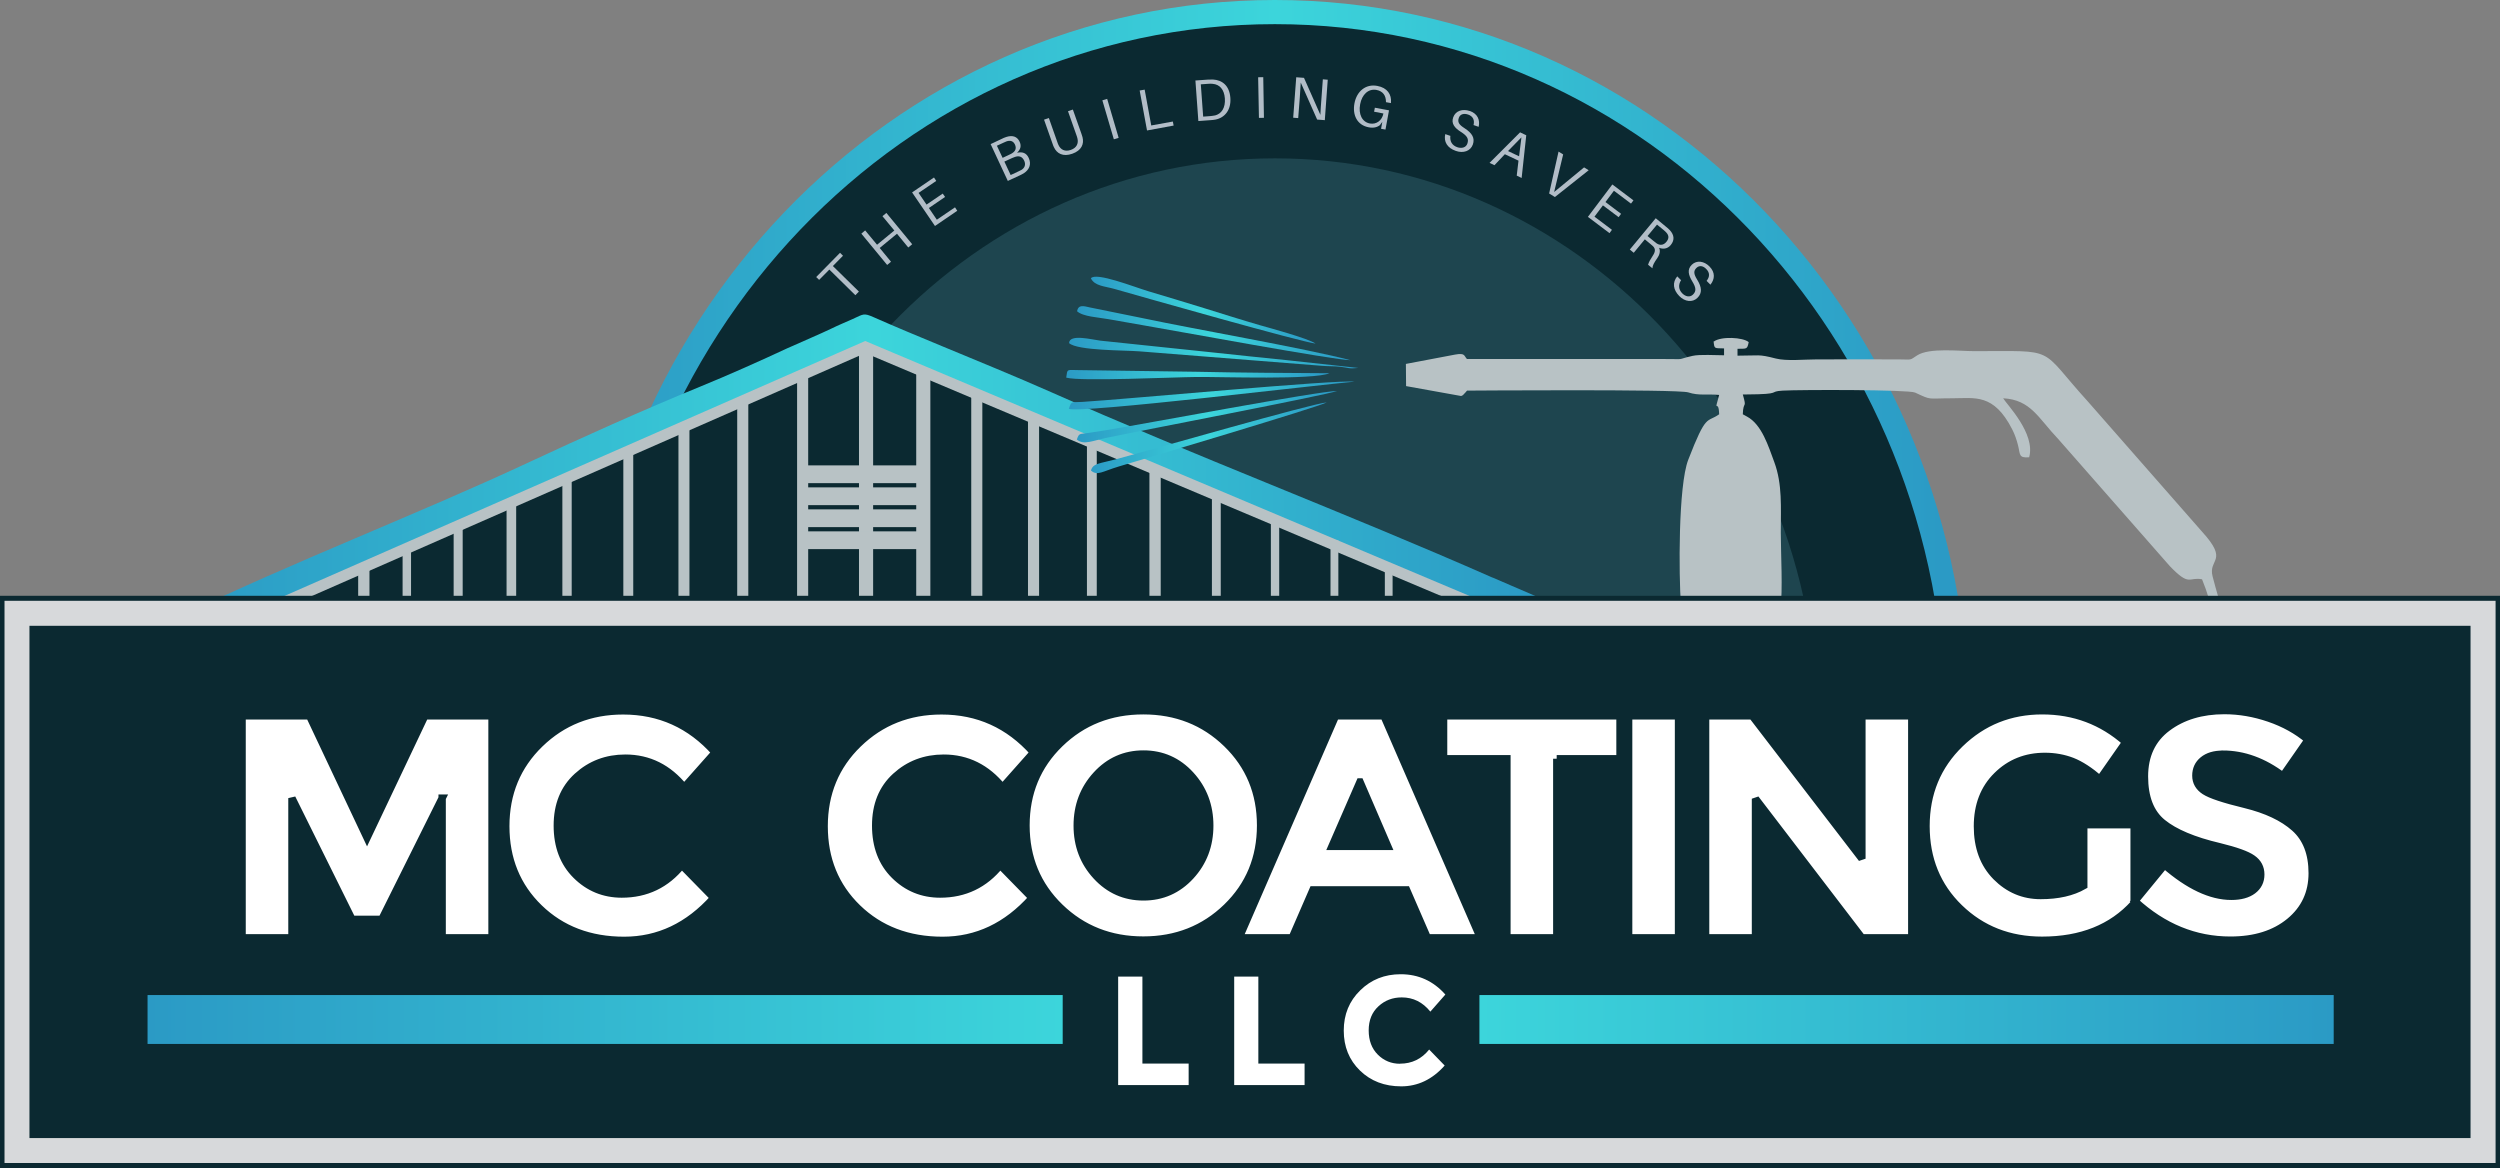
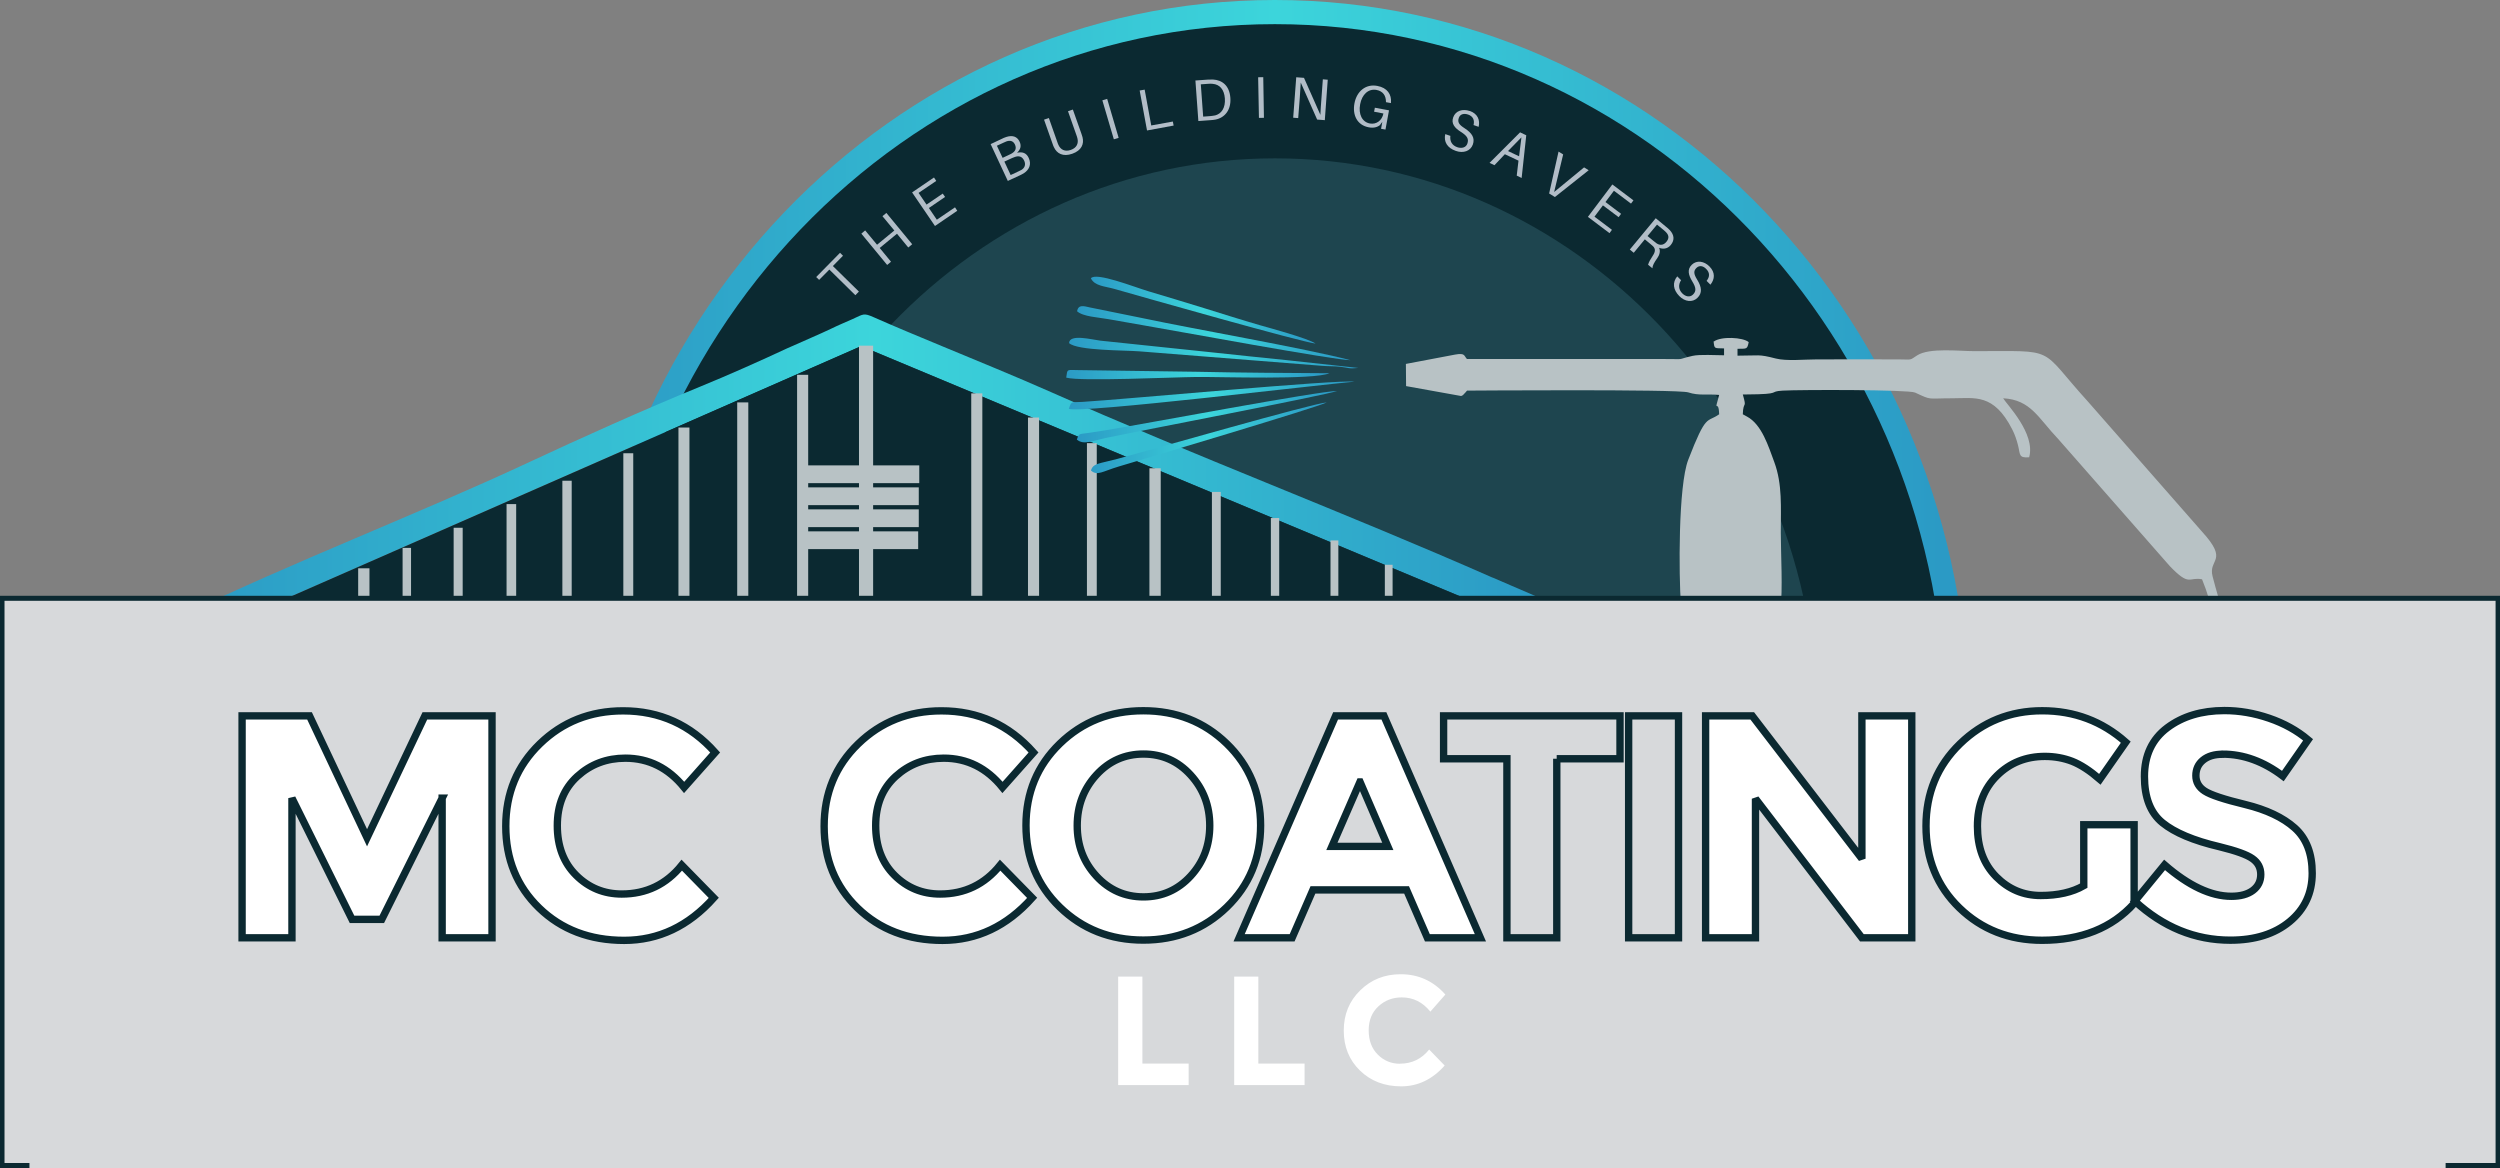
<svg xmlns="http://www.w3.org/2000/svg" xmlns:xlink="http://www.w3.org/1999/xlink" id="d" viewBox="0 0 254.66 118.98">
  <rect x="0" y="0" width="254.66" height="118.98" fill="#808080" stroke="none" />
  <defs>
    <linearGradient id="e" x1="59.17" y1="57.4" x2="200.55" y2="57.4" gradientUnits="userSpaceOnUse">
      <stop offset="0" stop-color="#2b9ac5" />
      <stop offset=".5" stop-color="#3cd5db" />
      <stop offset=".98" stop-color="#2b9ac5" />
    </linearGradient>
    <linearGradient id="f" x1="18.9" y1="48.76" x2="159.34" y2="48.76" xlink:href="#e" />
    <linearGradient id="g" x1="108.62" y1="38.16" x2="135.44" y2="38.16" xlink:href="#e" />
    <linearGradient id="h" x1="108.87" y1="40.28" x2="137.96" y2="40.28" xlink:href="#e" />
    <linearGradient id="i" x1="109.71" y1="33.94" x2="137.57" y2="33.94" xlink:href="#e" />
    <linearGradient id="j" x1="109.7" y1="42.44" x2="136.2" y2="42.44" xlink:href="#e" />
    <linearGradient id="k" x1="108.9" y1="35.97" x2="138.37" y2="35.97" xlink:href="#e" />
    <linearGradient id="l" x1="111.14" y1="44.59" x2="135.16" y2="44.59" xlink:href="#e" />
    <linearGradient id="m" x1="111.12" y1="31.59" x2="134.01" y2="31.59" xlink:href="#e" />
    <linearGradient id="n" x1="15.03" y1="103.84" x2="108.26" y2="103.84" gradientUnits="userSpaceOnUse">
      <stop offset="0" stop-color="#2b9ac5" />
      <stop offset="1" stop-color="#3cd5db" />
    </linearGradient>
    <linearGradient id="o" x1="150.7" y1="103.84" x2="237.73" y2="103.84" gradientUnits="userSpaceOnUse">
      <stop offset="0" stop-color="#3cd5db" />
      <stop offset="1" stop-color="#2b9ac5" />
    </linearGradient>
  </defs>
  <path d="m129.86,0c39.04,0,70.69,33.07,70.69,73.87,0,15.14-4.36,29.21-11.83,40.92h-117.72c-7.47-11.72-11.83-25.79-11.83-40.92C59.17,33.07,90.82,0,129.86,0h0Z" style="fill:url(#e); fill-rule:evenodd;" />
  <path d="m129.86,2.46c37.74,0,68.33,31.97,68.33,71.41,0,15.22-4.56,29.33-12.33,40.92h-112.01c-7.77-11.59-12.33-25.7-12.33-40.92C61.53,34.43,92.12,2.46,129.86,2.46h0Z" style="fill:#0b2931; fill-rule:evenodd;" />
  <path d="m129.86,16.13c30.52,0,55.26,25.85,55.26,57.75,0,15.99-6.22,30.47-16.27,40.92h-77.97c-10.05-10.46-16.27-24.93-16.27-40.92,0-31.89,24.74-57.75,55.26-57.75h0Z" style="fill:#1e454f; fill-rule:evenodd;" />
  <g>
    <polygon points="85.87 26.05 85.57 25.75 83.14 28.22 83.44 28.51 84.48 27.46 87.13 30.07 87.49 29.7 84.84 27.1 85.87 26.05 85.87 26.05" style="fill:#b2bdc7;" />
    <polygon points="90.29 21.69 89.89 22.02 91.1 23.48 89.34 24.93 88.13 23.47 87.74 23.8 90.37 26.99 90.76 26.66 89.61 25.26 91.37 23.81 92.52 25.21 92.92 24.88 90.29 21.69 90.29 21.69" style="fill:#b2bdc7;" />
    <polygon points="97.28 21.12 95.43 22.38 94.62 21.19 96.27 20.06 96.03 19.72 94.38 20.84 93.57 19.65 95.37 18.43 95.14 18.08 92.91 19.6 95.24 23.02 97.51 21.47 97.28 21.12 97.28 21.12" style="fill:#b2bdc7;" />
    <path d="m103.61,15.55c.33-.31.46-.67.25-1.12-.25-.53-.72-.68-1.35-.48-.19.06-.32.12-.5.21l-1.1.52,1.75,3.75,1.21-.56c.17-.08.29-.14.46-.25.46-.31.78-.84.46-1.53-.24-.52-.64-.65-1.19-.53h0Zm-2.05-.71l.67-.31c.09-.04.2-.09.3-.13.35-.12.67-.06.85.31.15.33.12.63-.24.87-.1.07-.19.12-.29.16l-.72.34-.58-1.23h0Zm2.46,2.48c-.07.04-.17.09-.26.13l-.81.38-.64-1.37.78-.36c.09-.04.18-.08.31-.12.38-.12.71-.07.93.39.19.41.04.75-.3.95h0Z" style="fill:#b2bdc7;" />
    <path d="m109.28,11.16l-.49.17.85,2.41c.04.12.09.24.11.35.13.51-.07.97-.67,1.18-.6.21-1.04-.02-1.26-.5-.05-.1-.09-.22-.13-.34l-.85-2.41-.49.17.87,2.46c.04.12.08.24.14.35.29.63.91,1,1.87.66.96-.34,1.21-1.01,1.04-1.68-.03-.12-.07-.23-.11-.35l-.87-2.46h0Z" style="fill:#b2bdc7;" />
    <polygon points="113.95 14.04 112.78 10.07 112.29 10.22 113.46 14.19 113.95 14.04 113.95 14.04" style="fill:#b2bdc7;" />
    <polygon points="119.47 12.38 117.27 12.78 116.6 9.13 116.09 9.22 116.84 13.29 119.55 12.79 119.47 12.38 119.47 12.38" style="fill:#b2bdc7;" />
    <path d="m123.56,8.1c-.21,0-.31,0-.53.01l-1.26.09.3,4.13,1.23-.09c.22-.02.32-.02.52-.06.95-.19,1.6-.99,1.51-2.21-.09-1.23-.81-1.82-1.78-1.87h0Zm.18,3.66c-.13.03-.29.05-.5.07l-.68.05-.24-3.29.71-.05c.22-.02.37-.02.5,0,.71.06,1.17.57,1.24,1.48.07.97-.34,1.58-1.03,1.75h0Z" style="fill:#b2bdc7;" />
    <polygon points="128.75 12 128.68 7.86 128.16 7.87 128.24 12.01 128.75 12 128.75 12" style="fill:#b2bdc7;" />
    <path d="m134.95,12.25l.3-4.13-.5-.04-.15,2.06c-.04.48-.08,1.08-.1,1.56l-1.67-3.77-.79-.06-.31,4.12.51.04.16-2.06c.04-.48.07-1.08.1-1.56l1.67,3.77.79.06h0Z" style="fill:#b2bdc7;" />
    <path d="m140.05,10.97l-.08.41.95.18c-.14.72-.72,1.14-1.38,1.02-.8-.15-1.18-.96-.99-1.96.18-.98.83-1.61,1.66-1.46.68.13.96.59.97,1.19v.06s.51.09.51.09v-.06c.07-.81-.36-1.5-1.4-1.69-1.16-.22-2.09.54-2.32,1.78-.22,1.19.27,2.22,1.46,2.44.47.09.85,0,1.13-.22l.25-.34-.13.71.45.08.36-1.96-1.46-.27h0Z" style="fill:#b2bdc7;" />
    <path d="m149.72,11.31c-.72-.25-1.45-.04-1.69.64-.23.64.15,1.09.79,1.49.63.4.82.71.65,1.19-.14.41-.59.52-1.04.36-.51-.18-.76-.59-.69-1.15l-.52-.18c-.18.78.21,1.41,1.07,1.71.75.27,1.5.03,1.74-.65.23-.66-.07-1.16-.86-1.67-.55-.35-.72-.61-.57-1.04.14-.41.54-.48.95-.34.49.17.68.56.55,1.07l.52.18c.16-.69-.09-1.33-.9-1.62h0Z" style="fill:#b2bdc7;" />
    <path d="m154.68,16.36l-.18,1.53.5.24.47-4.35-.63-.3-3.11,3.11.5.24,1.06-1.12,1.38.65h0Zm-1.07-.97l1.37-1.4-.24,1.93-1.12-.53h0Z" style="fill:#b2bdc7;" />
    <polygon points="158.39 20.07 161.83 17.34 161.36 17.05 158.31 19.56 159.23 15.73 158.76 15.44 157.8 19.71 158.39 20.07 158.39 20.07" style="fill:#b2bdc7;" />
    <polygon points="164.2 23.41 162.42 22.07 163.28 20.92 164.88 22.12 165.13 21.78 163.54 20.58 164.4 19.43 166.14 20.74 166.39 20.41 164.24 18.79 161.75 22.09 163.95 23.75 164.2 23.41 164.2 23.41" style="fill:#b2bdc7;" />
    <path d="m168.81,26.31c.24-.34.35-.74.19-1.07.37.15.84.14,1.19-.28.44-.54.32-1.06-.09-1.51-.13-.14-.24-.23-.4-.36l-1.04-.86-2.64,3.19.4.33,1.13-1.37.6.5c.07.06.15.13.22.19.3.28.24.6,0,.96-.28.43-.41.66-.49.94l.44.36c.01-.28.17-.57.48-1.01h0Zm-.99-2.26l.97-1.17.65.53c.14.12.23.2.3.28.26.29.3.59,0,.95-.3.36-.67.37-.99.15-.09-.06-.17-.13-.32-.25l-.61-.5h0Z" style="fill:#b2bdc7;" />
    <path d="m174.13,27.14c-.53-.54-1.29-.67-1.8-.17-.49.48-.34,1.05.05,1.69.39.64.43,1,.07,1.35-.31.3-.76.21-1.09-.13-.38-.39-.42-.87-.12-1.34l-.39-.39c-.51.62-.43,1.36.21,2.01.56.57,1.33.69,1.85.18.5-.49.45-1.08-.04-1.87-.34-.55-.38-.87-.06-1.18.31-.3.7-.2,1,.12.37.37.36.8.03,1.2l.39.39c.45-.55.51-1.24-.09-1.85h0Z" style="fill:#b2bdc7;" />
  </g>
  <path d="m152.04,58.84c-14.76-6.51-30.38-12.42-44.96-18.89-3.68-1.63-7.42-3.15-11.15-4.7-2.32-.96-4.63-1.92-6.92-2.93-1.04-.46-1.02-.34-2.16.18-.73.33-1.43.61-2.16.97-1.3.62-2.67,1.19-4,1.79-.16.07-.32.14-.48.21-2.79,1.3-5.99,2.73-8.83,3.89-5.8,2.37-12.13,5.22-17.81,7.87-10.8,5.04-24.17,10.21-34.66,15.3v2.94l68.82-30.22,71.61,29.92v-3.19l-7.3-3.15Z" style="fill:url(#f); fill-rule:evenodd;" />
  <polygon points="18.9 65.47 159.34 65.18 87.73 35.26 18.9 65.47" style="fill:#0b2931; fill-rule:evenodd;" />
  <line x1="41.44" y1="55.81" x2="41.44" y2="65.77" style="fill:none; stroke:#b8c2c5; stroke-miterlimit:2.61; stroke-width:.86px;" />
  <line x1="46.67" y1="53.76" x2="46.67" y2="65.77" style="fill:none; stroke:#b8c2c5; stroke-miterlimit:2.61; stroke-width:.92px;" />
  <line x1="52.09" y1="51.35" x2="52.09" y2="65.77" style="fill:none; stroke:#b8c2c5; stroke-miterlimit:2.61; stroke-width:.98px;" />
  <line x1="57.76" y1="48.97" x2="57.76" y2="65.77" style="fill:none; stroke:#b8c2c5; stroke-miterlimit:2.61; stroke-width:.95px;" />
  <line x1="64" y1="46.17" x2="64" y2="65.77" style="fill:none; stroke:#b8c2c5; stroke-miterlimit:2.61; stroke-width:1.01px;" />
  <line x1="69.67" y1="43.55" x2="69.67" y2="65.77" style="fill:none; stroke:#b8c2c5; stroke-miterlimit:2.61; stroke-width:1.12px;" />
  <line x1="75.66" y1="40.99" x2="75.66" y2="65.77" style="fill:none; stroke:#b8c2c5; stroke-miterlimit:2.61; stroke-width:1.13px;" />
  <line x1="81.76" y1="38.18" x2="81.76" y2="65.77" style="fill:none; stroke:#b8c2c5; stroke-miterlimit:2.61; stroke-width:1.13px;" />
  <line x1="88.22" y1="35.21" x2="88.22" y2="65.77" style="fill:none; stroke:#b8c2c5; stroke-miterlimit:2.61; stroke-width:1.44px;" />
  <line x1="37.06" y1="57.89" x2="37.06" y2="65.86" style="fill:none; stroke:#b8c2c5; stroke-miterlimit:2.61; stroke-width:1.15px;" />
  <line x1="141.46" y1="57.53" x2="141.46" y2="65.77" style="fill:none; stroke:#b8c2c5; stroke-miterlimit:2.61; stroke-width:.79px;" />
  <line x1="135.93" y1="55.05" x2="135.93" y2="65.77" style="fill:none; stroke:#b8c2c5; stroke-miterlimit:2.61; stroke-width:.8px;" />
  <line x1="129.88" y1="52.77" x2="129.88" y2="65.77" style="fill:none; stroke:#b8c2c5; stroke-miterlimit:2.61; stroke-width:.85px;" />
  <line x1="123.9" y1="50.11" x2="123.9" y2="65.77" style="fill:none; stroke:#b8c2c5; stroke-miterlimit:2.61; stroke-width:.9px;" />
  <line x1="117.66" y1="47.7" x2="117.66" y2="65.77" style="fill:none; stroke:#b8c2c5; stroke-miterlimit:2.61; stroke-width:1.15px;" />
  <line x1="111.22" y1="45.14" x2="111.22" y2="65.77" style="fill:none; stroke:#b8c2c5; stroke-miterlimit:2.61; stroke-width:1px;" />
  <line x1="105.28" y1="42.53" x2="105.28" y2="65.77" style="fill:none; stroke:#b8c2c5; stroke-miterlimit:2.61; stroke-width:1.13px;" />
  <line x1="99.5" y1="40.07" x2="99.5" y2="65.77" style="fill:none; stroke:#b8c2c5; stroke-miterlimit:2.61; stroke-width:1.13px;" />
-   <line x1="94.05" y1="37.56" x2="94.05" y2="65.77" style="fill:none; stroke:#b8c2c5; stroke-miterlimit:2.61; stroke-width:1.44px;" />
  <line x1="30.27" y1="60.77" x2="30.27" y2="65.77" style="fill:none; stroke:#b8c2c5; stroke-miterlimit:2.61; stroke-width:1.15px;" />
-   <polygon points="88.14 35.35 159.75 65.56 19.32 65.56 88.14 35.35 88.14 35.35" style="fill:none; stroke:#b8c2c5; stroke-miterlimit:2.61; stroke-width:1.13px;" />
  <line x1="81.4" y1="48.31" x2="93.64" y2="48.31" style="fill:none; stroke:#b8c2c5; stroke-miterlimit:2.61; stroke-width:1.81px;" />
  <path d="m81.4,50.55h12.19m-12.19,2.24h12.19" style="fill:none; stroke:#b8c2c5; stroke-miterlimit:2.61; stroke-width:1.81px;" />
  <line x1="81.4" y1="55.03" x2="93.53" y2="55.03" style="fill:none; stroke:#b8c2c5; stroke-miterlimit:2.61; stroke-width:1.81px;" />
  <path d="m174.55,34.75c.09.81.05.71,1.07.74v.7c-.85,0-2.46-.11-3.21.06-1.9.43-.35.32-3.09.32h-19.89c-.32-.33-.16-.64-1.21-.45l-5.01.95.02,2.26,5.61,1.01c.34-.18.08,0,.3-.22.02-.02.07-.08.1-.1l.2-.23s21.49-.16,22.53.18c1.11.36,1.88.14,3.15.26-.59,2.11-.05.25,0,1.97-1.27.91-1.29-.18-3.15,4.64-1.02,2.65-.97,11.72-.74,14.82.27,3.66,3.76,2.64,4.94,2.63,1.24,0,4.73,1.04,5.19-2.23.26-1.86.04-5.73.04-7.81,0-2.58.17-4.92-.66-7.17-.6-1.61-1.27-3.84-2.79-4.65l-.42-.23c.04-1.46.44-.46,0-2.02.13,0,.26,0,.38,0,3.8-.02,2.11-.3,3.69-.39,1.75-.1,12.81-.11,13.48.2,1.75.81,1.14.58,3.82.58,2.26,0,4.19-.53,6.08,3.18.25.49.44,1.03.59,1.63.23.92.04,1.29,1.13,1.2.67-2.43-2.3-5.39-2.65-6.01,2.83.15,3.59,2.04,5.6,4.14l11.37,12.95c2.06,2.15,1.91,1.08,3.29,1.35,2.12,5.18,1.7,10.02,2.36,13.29,1.03,5.1,3.96,5.91,9.26,6.58,6.22.79,6.17,3.6,9.49,6.42,3.81,3.24,6.23-.28,5.07.05-4.85,1.37-6.03-4.11-9.85-6.32-1.93-1.12-4.38-1.12-6.91-1.54-5.92-.98-5.89-4.24-6.44-10.23-.33-3.61-1.13-5.52-1.91-8.56-.46-1.8,1.7-1.5-1.06-4.53l-11.64-13.27c-5.12-5.63-2.96-5.13-11.57-5.13-1.55,0-4.57-.37-5.82.43-.81.53-.48.42-1.81.41-2.82-.02-5.63,0-8.45,0-1.2,0-3.05.19-4.14-.09-1.82-.47-1.65-.29-3.9-.29v-.7c.94-.02.99.08,1.14-.68-.58-.5-2.82-.61-3.55-.06h0Z" style="fill:#b8c2c5; fill-rule:evenodd;" />
  <path d="m108.62,38.47c1.45.4,10.87-.05,13.28-.07,2.63-.02,11.87.31,13.53-.38-4.5-.03-9.03-.05-13.53-.15l-12.08-.17c-1.18-.01-1.08-.15-1.21.76h0Z" style="fill:url(#g); fill-rule:evenodd;" />
  <path d="m108.87,41.64c.96.52,25.93-2.5,29.09-2.76-1.66-.24-23.17,1.78-27.72,2.06-1.07.07-1.1-.14-1.36.7h0Z" style="fill:url(#h); fill-rule:evenodd;" />
  <path d="m109.71,31.7c.59.56,2.21.63,3.19.81,1.23.22,2.43.43,3.59.63,2.93.5,19.62,3.58,21.08,3.55-4.74-1.23-15.75-3.13-21.17-4.28l-5.36-1.09c-.64-.14-1.18-.34-1.33.38h0Z" style="fill:url(#i); fill-rule:evenodd;" />
  <path d="m109.7,44.78c.69.59,1.59.11,3.14-.21,3.4-.71,22.15-4.3,23.36-4.74-1.7-.03-19.85,3.39-23.52,3.99-.56.09-1.13.18-1.74.27-.99.16-1.01-.02-1.25.69h0Z" style="fill:url(#j); fill-rule:evenodd;" />
  <path d="m108.9,34.95c.86.78,5.69.72,7.17.84l18.55,1.47c.63.06,1.3.03,1.9.1.86.1.87.23,1.84.12l-7.35-.8c-2.59-.27-5.08-.51-7.67-.8l-11.26-1.18c-.84-.1-3.15-.72-3.18.25h0Z" style="fill:url(#k); fill-rule:evenodd;" />
  <path d="m111.14,47.94c.65.56,1.15.08,2.82-.42,2.71-.81,20.44-6.09,21.19-6.53-1.41.09-18.16,4.91-21.35,5.76-1.82.49-2.47.42-2.67,1.19h0Z" style="fill:url(#l); fill-rule:evenodd;" />
  <path d="m111.12,28.35c.4.8,1.42.8,2.43,1.09,3,.86,19.01,5.4,20.46,5.56-.7-.52-4.86-1.64-5.66-1.87-1.87-.54-3.78-1.15-5.69-1.74-1.93-.6-3.75-1.14-5.71-1.73-1.46-.44-5.32-1.97-5.83-1.31h0Z" style="fill:url(#m); fill-rule:evenodd;" />
  <rect y="60.69" width="254.66" height="58.29" style="fill:#0b2931;" />
  <rect x="15.03" y="101.36" width="222.69" height="4.98" style="fill:none;" />
  <rect x="15.03" y="101.36" width="93.22" height="4.98" style="fill:url(#n);" />
  <rect x="150.7" y="101.36" width="87.02" height="4.98" style="fill:url(#o);" />
-   <path d="m.46,118.47h253.75v-57.27H.46v57.27Zm2.54-54.72h248.66v52.18H3v-52.18Z" style="fill:#d7d9db;" />
+   <path d="m.46,118.47h253.75v-57.27H.46v57.27Zh248.66v52.18H3v-52.18Z" style="fill:#d7d9db;" />
  <polygon points="113.9 110.53 113.9 99.48 116.37 99.48 116.37 108.34 121.08 108.34 121.08 110.53 113.9 110.53 113.9 110.53" style="fill:#fff;" />
  <polygon points="125.72 110.53 125.72 99.48 128.18 99.48 128.18 108.34 132.89 108.34 132.89 110.53 125.72 110.53 125.72 110.53" style="fill:#fff;" />
  <path d="m142.61,108.35c1.21,0,2.2-.48,2.97-1.44l1.58,1.63c-1.25,1.41-2.73,2.12-4.43,2.12s-3.1-.54-4.2-1.61c-1.1-1.07-1.65-2.43-1.65-4.07s.56-3.01,1.68-4.1c1.12-1.1,2.49-1.64,4.12-1.64,1.81,0,3.33.69,4.55,2.07l-1.53,1.74c-.78-.97-1.75-1.45-2.91-1.45-.93,0-1.72.3-2.38.91-.66.61-.99,1.42-.99,2.45s.31,1.85.93,2.47c.62.62,1.38.93,2.26.93h0Z" style="fill:#fff;" />
  <polygon points="45.04 81.3 38.89 93.65 35.86 93.65 29.74 81.3 29.74 95.53 24.66 95.53 24.66 72.92 31.53 72.92 37.39 85.34 43.28 72.92 50.12 72.92 50.12 95.53 45.04 95.53 45.04 81.3 45.04 81.3" style="fill:#fff;" />
  <path d="m63.33,91.07c2.5,0,4.54-.98,6.12-2.94l3.26,3.33c-2.58,2.89-5.63,4.33-9.13,4.33s-6.39-1.1-8.66-3.3c-2.27-2.2-3.4-4.98-3.4-8.33s1.16-6.15,3.47-8.39c2.31-2.24,5.14-3.36,8.48-3.36,3.73,0,6.86,1.41,9.38,4.24l-3.16,3.56c-1.61-1.98-3.6-2.98-5.99-2.98-1.91,0-3.54.62-4.9,1.86-1.36,1.24-2.03,2.91-2.03,5.01s.64,3.79,1.92,5.06c1.28,1.27,2.83,1.91,4.66,1.91h0Z" style="fill:#fff;" />
  <path d="m95.76,91.07c2.5,0,4.54-.98,6.12-2.94l3.26,3.33c-2.58,2.89-5.63,4.33-9.13,4.33s-6.39-1.1-8.66-3.3c-2.27-2.2-3.4-4.98-3.4-8.33s1.16-6.15,3.47-8.39c2.31-2.24,5.14-3.36,8.48-3.36,3.73,0,6.86,1.41,9.38,4.24l-3.16,3.56c-1.61-1.98-3.6-2.98-5.99-2.98-1.91,0-3.54.62-4.9,1.86-1.36,1.24-2.03,2.91-2.03,5.01s.64,3.79,1.92,5.06c1.28,1.27,2.83,1.91,4.66,1.91h0Z" style="fill:#fff;" />
  <path d="m123.23,84.1c0-2.02-.65-3.74-1.95-5.16-1.3-1.42-2.9-2.13-4.8-2.13s-3.5.71-4.8,2.13c-1.3,1.42-1.95,3.14-1.95,5.16s.65,3.73,1.95,5.14c1.3,1.41,2.9,2.12,4.8,2.12s3.5-.71,4.8-2.12c1.3-1.41,1.95-3.13,1.95-5.14h0Zm1.73,8.31c-2.3,2.23-5.13,3.35-8.5,3.35s-6.2-1.12-8.5-3.35c-2.3-2.23-3.45-5.01-3.45-8.33s1.15-6.1,3.45-8.33c2.3-2.23,5.13-3.35,8.5-3.35s6.2,1.12,8.5,3.35c2.3,2.23,3.45,5.01,3.45,8.33s-1.15,6.1-3.45,8.33h0Z" style="fill:#fff;" />
  <path d="m145.39,95.53l-2.12-4.88h-9.54l-2.12,4.88h-5.4l9.83-22.61h4.92l9.83,22.61h-5.4Zm-6.87-15.88l-2.86,6.57h5.7l-2.83-6.57h0Z" style="fill:#fff;" />
-   <polygon points="158.58 77.29 158.58 95.53 153.5 95.53 153.5 77.29 147.05 77.29 147.05 72.92 165.02 72.92 165.02 77.29 158.58 77.29 158.58 77.29" style="fill:#fff;" />
-   <polygon points="165.9 72.92 170.98 72.92 170.98 95.53 165.9 95.53 165.9 72.92 165.9 72.92" style="fill:#fff;" />
  <polygon points="189.66 72.92 194.74 72.92 194.74 95.53 189.66 95.53 178.82 81.36 178.82 95.53 173.74 95.53 173.74 72.92 178.49 72.92 189.66 87.48 189.66 72.92 189.66 72.92" style="fill:#fff;" />
  <path d="m212.28,84.02h5.11v8.02c-2.26,2.5-5.38,3.75-9.38,3.75-3.34,0-6.15-1.1-8.42-3.3-2.27-2.2-3.4-4.98-3.4-8.33s1.16-6.15,3.47-8.39c2.31-2.24,5.1-3.36,8.37-3.36s6.1,1.07,8.51,3.2l-2.64,3.78c-1.02-.88-1.96-1.49-2.82-1.83-.86-.33-1.79-.5-2.78-.5-1.93,0-3.56.65-4.88,1.96-1.32,1.3-1.99,3.02-1.99,5.16s.63,3.84,1.9,5.13c1.27,1.28,2.78,1.92,4.54,1.92s3.22-.33,4.39-1v-6.21h0Z" style="fill:#fff;" />
  <path d="m226.41,76.84c-.85,0-1.51.2-2,.6-.49.4-.73.93-.73,1.58s.3,1.18.9,1.57c.6.39,1.97.85,4.13,1.37,2.16.53,3.84,1.32,5.03,2.38,1.19,1.06,1.79,2.6,1.79,4.62s-.77,3.67-2.3,4.93c-1.53,1.26-3.54,1.89-6.04,1.89-3.6,0-6.85-1.33-9.73-3.98l3.03-3.69c2.45,2.13,4.72,3.2,6.8,3.2.93,0,1.67-.2,2.2-.6.53-.4.8-.94.8-1.62s-.28-1.22-.85-1.62c-.56-.4-1.68-.8-3.35-1.21-2.65-.62-4.58-1.44-5.81-2.44-1.23-1-1.84-2.58-1.84-4.72s.78-3.8,2.33-4.96c1.55-1.16,3.49-1.75,5.81-1.75,1.52,0,3.04.26,4.56.78,1.52.52,2.84,1.25,3.97,2.2l-2.57,3.69c-1.97-1.49-4.01-2.23-6.12-2.23h0Z" style="fill:#fff;" />
  <path d="m45.04,81.3l-6.15,12.35h-3.03l-6.12-12.35v14.23h-5.08v-22.61h6.87l5.86,12.42,5.89-12.42h6.84v22.61h-5.08v-14.23h0Zm18.29,9.77c2.5,0,4.54-.98,6.12-2.94l3.26,3.33c-2.58,2.89-5.63,4.33-9.13,4.33s-6.39-1.1-8.66-3.3c-2.27-2.2-3.4-4.98-3.4-8.33s1.16-6.15,3.47-8.39c2.31-2.24,5.14-3.36,8.48-3.36,3.73,0,6.86,1.41,9.38,4.24l-3.16,3.56c-1.61-1.98-3.6-2.98-5.99-2.98-1.91,0-3.54.62-4.9,1.86-1.36,1.24-2.03,2.91-2.03,5.01s.64,3.79,1.92,5.06c1.28,1.27,2.83,1.91,4.66,1.91h0Zm32.43,0c2.5,0,4.54-.98,6.12-2.94l3.26,3.33c-2.58,2.89-5.63,4.33-9.13,4.33s-6.39-1.1-8.66-3.3c-2.27-2.2-3.4-4.98-3.4-8.33s1.16-6.15,3.47-8.39c2.31-2.24,5.14-3.36,8.48-3.36,3.73,0,6.86,1.41,9.38,4.24l-3.16,3.56c-1.61-1.98-3.6-2.98-5.99-2.98-1.91,0-3.54.62-4.9,1.86-1.36,1.24-2.03,2.91-2.03,5.01s.64,3.79,1.92,5.06c1.28,1.27,2.83,1.91,4.66,1.91h0Zm27.47-6.97c0-2.02-.65-3.74-1.95-5.16-1.3-1.42-2.9-2.13-4.8-2.13s-3.5.71-4.8,2.13c-1.3,1.42-1.95,3.14-1.95,5.16s.65,3.73,1.95,5.14c1.3,1.41,2.9,2.12,4.8,2.12s3.5-.71,4.8-2.12c1.3-1.41,1.95-3.13,1.95-5.14h0Zm1.73,8.31c-2.3,2.23-5.13,3.35-8.5,3.35s-6.2-1.12-8.5-3.35c-2.3-2.23-3.45-5.01-3.45-8.33s1.15-6.1,3.45-8.33c2.3-2.23,5.13-3.35,8.5-3.35s6.2,1.12,8.5,3.35c2.3,2.23,3.45,5.01,3.45,8.33s-1.15,6.1-3.45,8.33h0Zm20.44,3.12l-2.12-4.88h-9.54l-2.12,4.88h-5.4l9.83-22.61h4.92l9.83,22.61h-5.4Zm-6.87-15.88l-2.86,6.57h5.7l-2.83-6.57h0Zm20.05-2.36v18.24h-5.08v-18.24h-6.45v-4.37h17.97v4.37h-6.45Zm7.32-4.37h5.08v22.61h-5.08v-22.61h0Zm23.76,0h5.08v22.61h-5.08l-10.84-14.17v14.17h-5.08v-22.61h4.75l11.17,14.55v-14.55h0Zm22.62,11.09h5.11v8.02c-2.26,2.5-5.38,3.75-9.38,3.75-3.34,0-6.15-1.1-8.42-3.3-2.27-2.2-3.4-4.98-3.4-8.33s1.16-6.15,3.47-8.39c2.31-2.24,5.1-3.36,8.37-3.36s6.1,1.07,8.51,3.2l-2.64,3.78c-1.02-.88-1.96-1.49-2.82-1.83-.86-.33-1.79-.5-2.78-.5-1.93,0-3.56.65-4.88,1.96-1.32,1.3-1.99,3.02-1.99,5.16s.63,3.84,1.9,5.13c1.27,1.28,2.78,1.92,4.54,1.92s3.22-.33,4.39-1v-6.21h0Zm14.13-7.18c-.85,0-1.51.2-2,.6-.49.4-.73.93-.73,1.58s.3,1.18.9,1.57c.6.39,1.97.85,4.13,1.37,2.16.53,3.84,1.32,5.03,2.38,1.19,1.06,1.79,2.6,1.79,4.62s-.77,3.67-2.3,4.93c-1.53,1.26-3.54,1.89-6.04,1.89-3.6,0-6.85-1.33-9.73-3.98l3.03-3.69c2.45,2.13,4.72,3.2,6.8,3.2.93,0,1.67-.2,2.2-.6.53-.4.8-.94.8-1.62s-.28-1.22-.85-1.62c-.56-.4-1.68-.8-3.35-1.21-2.65-.62-4.58-1.44-5.81-2.44-1.23-1-1.84-2.58-1.84-4.72s.78-3.8,2.33-4.96c1.55-1.16,3.49-1.75,5.81-1.75,1.52,0,3.04.26,4.56.78,1.52.52,2.84,1.25,3.97,2.2l-2.57,3.69c-1.97-1.49-4.01-2.23-6.12-2.23h0Z" style="fill:none; stroke:#0b2931; stroke-miterlimit:2.61; stroke-width:.75px;" />
</svg>